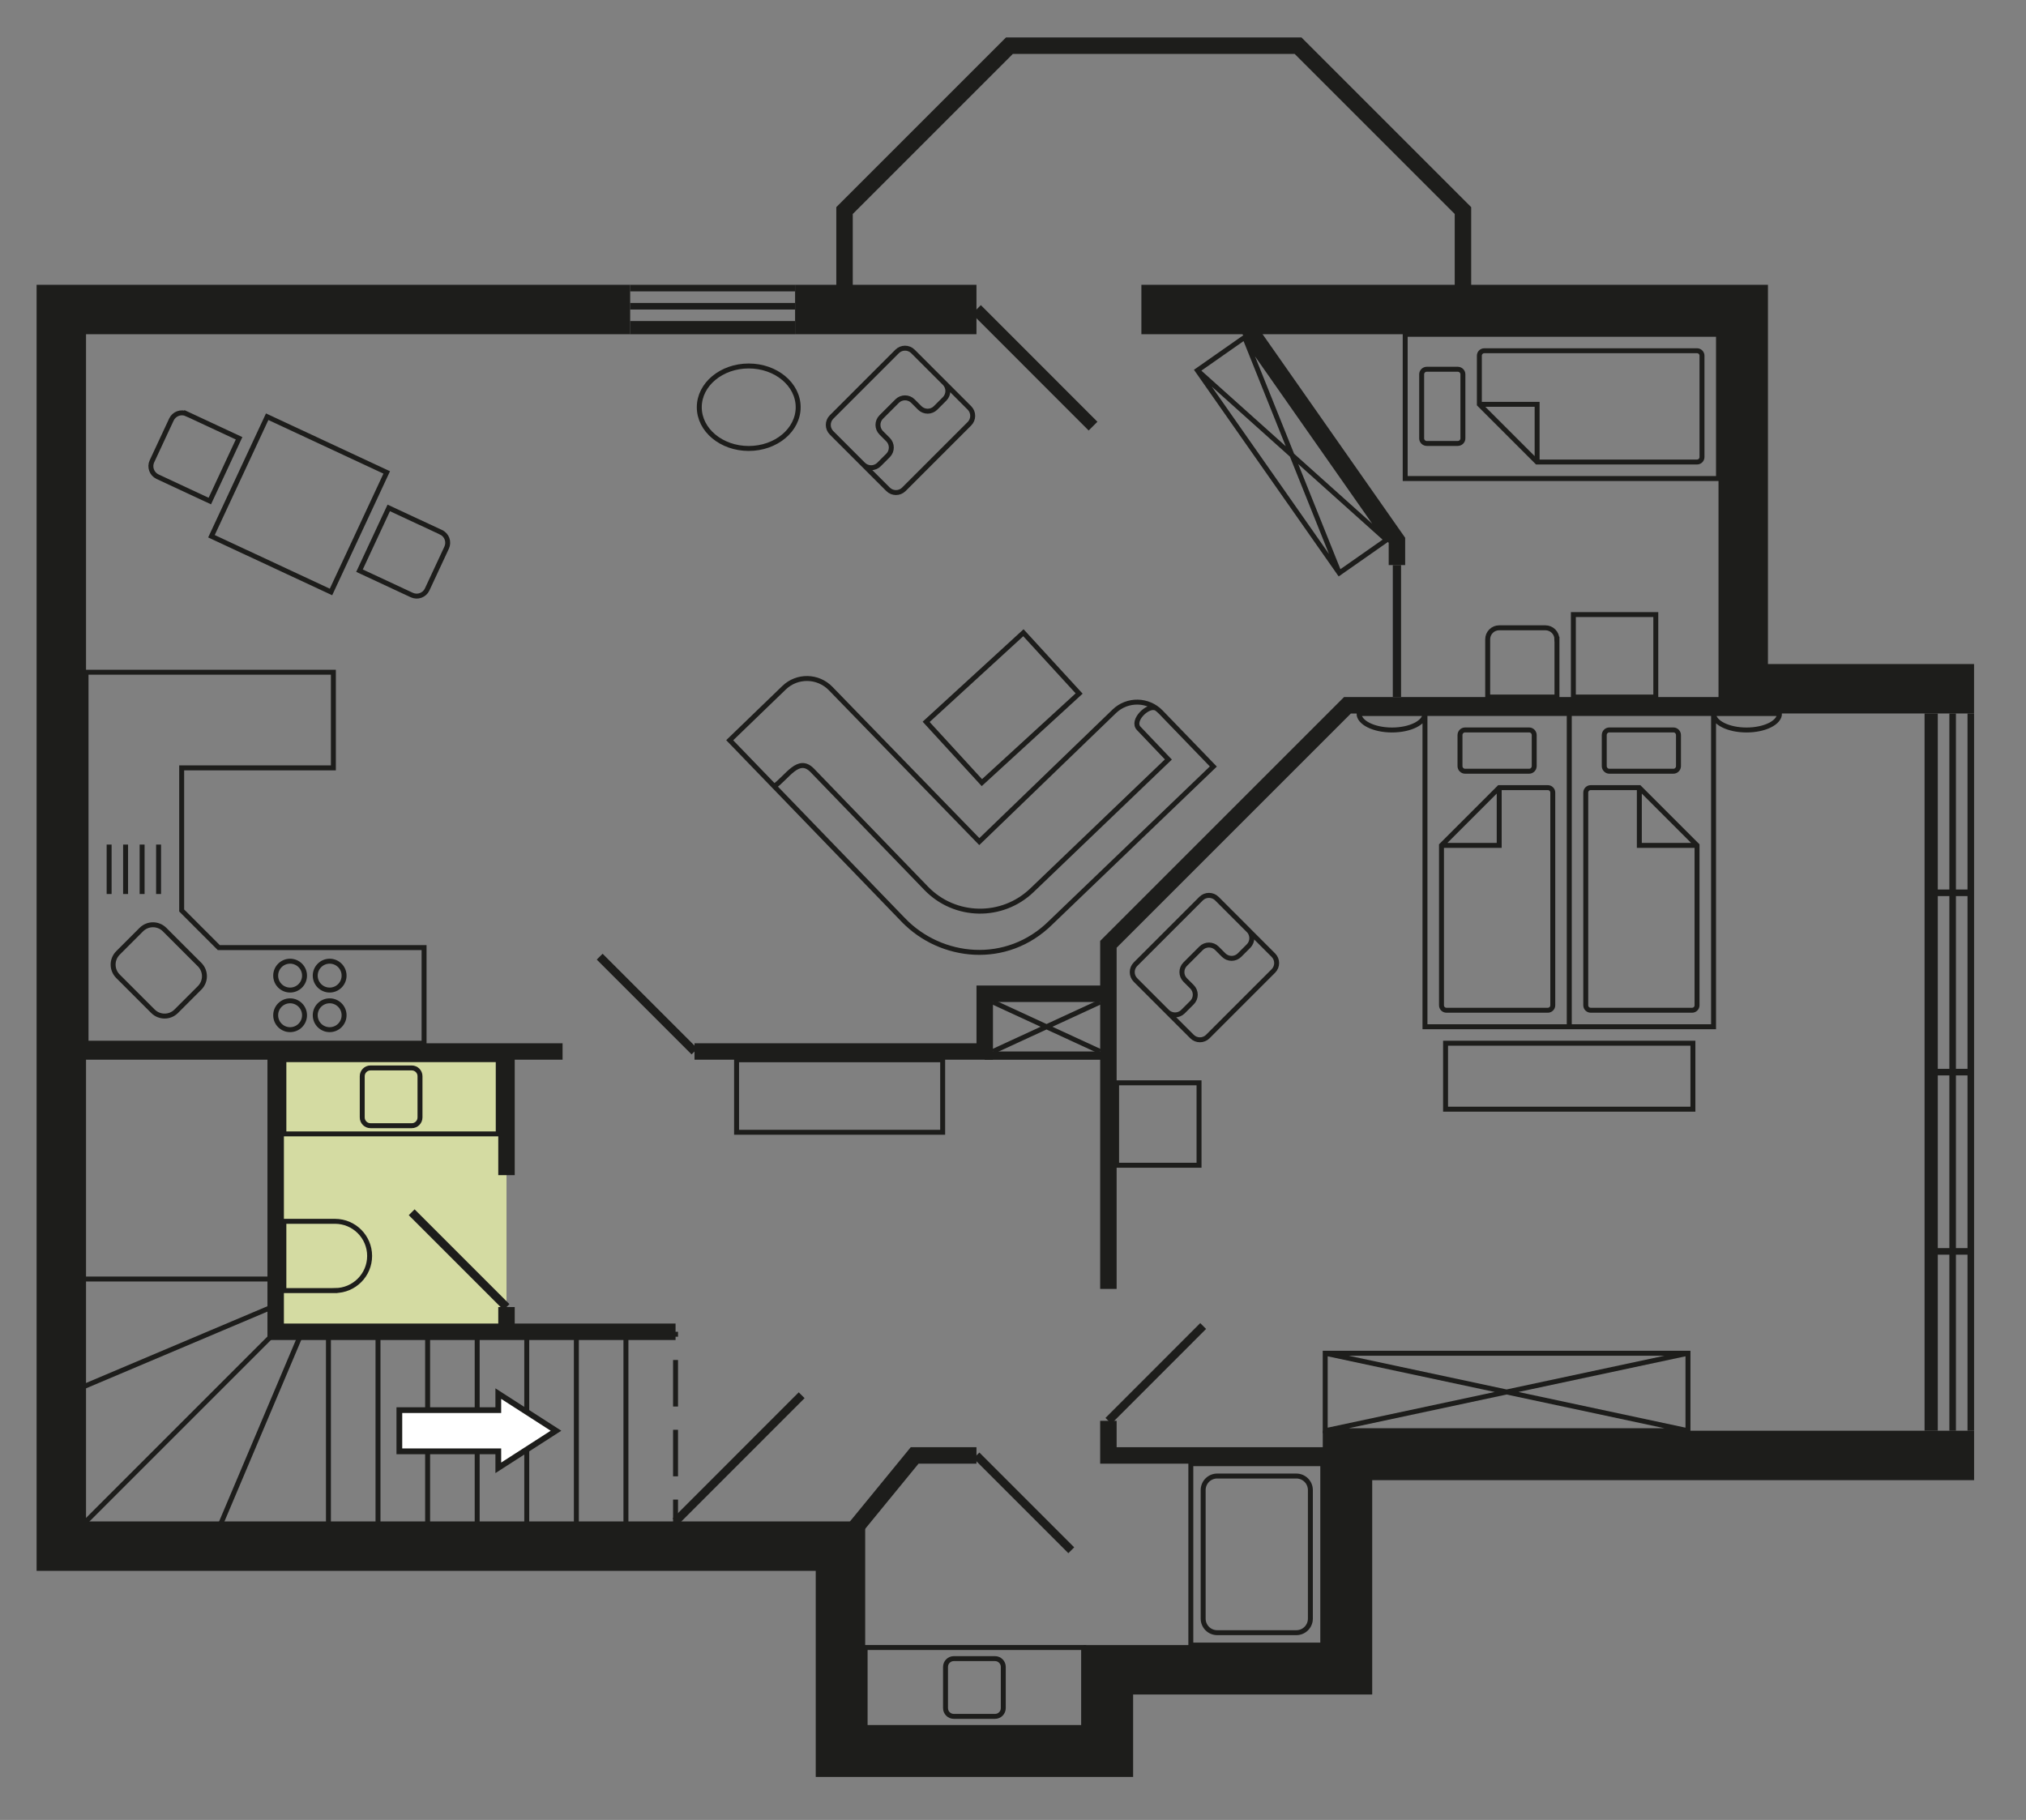
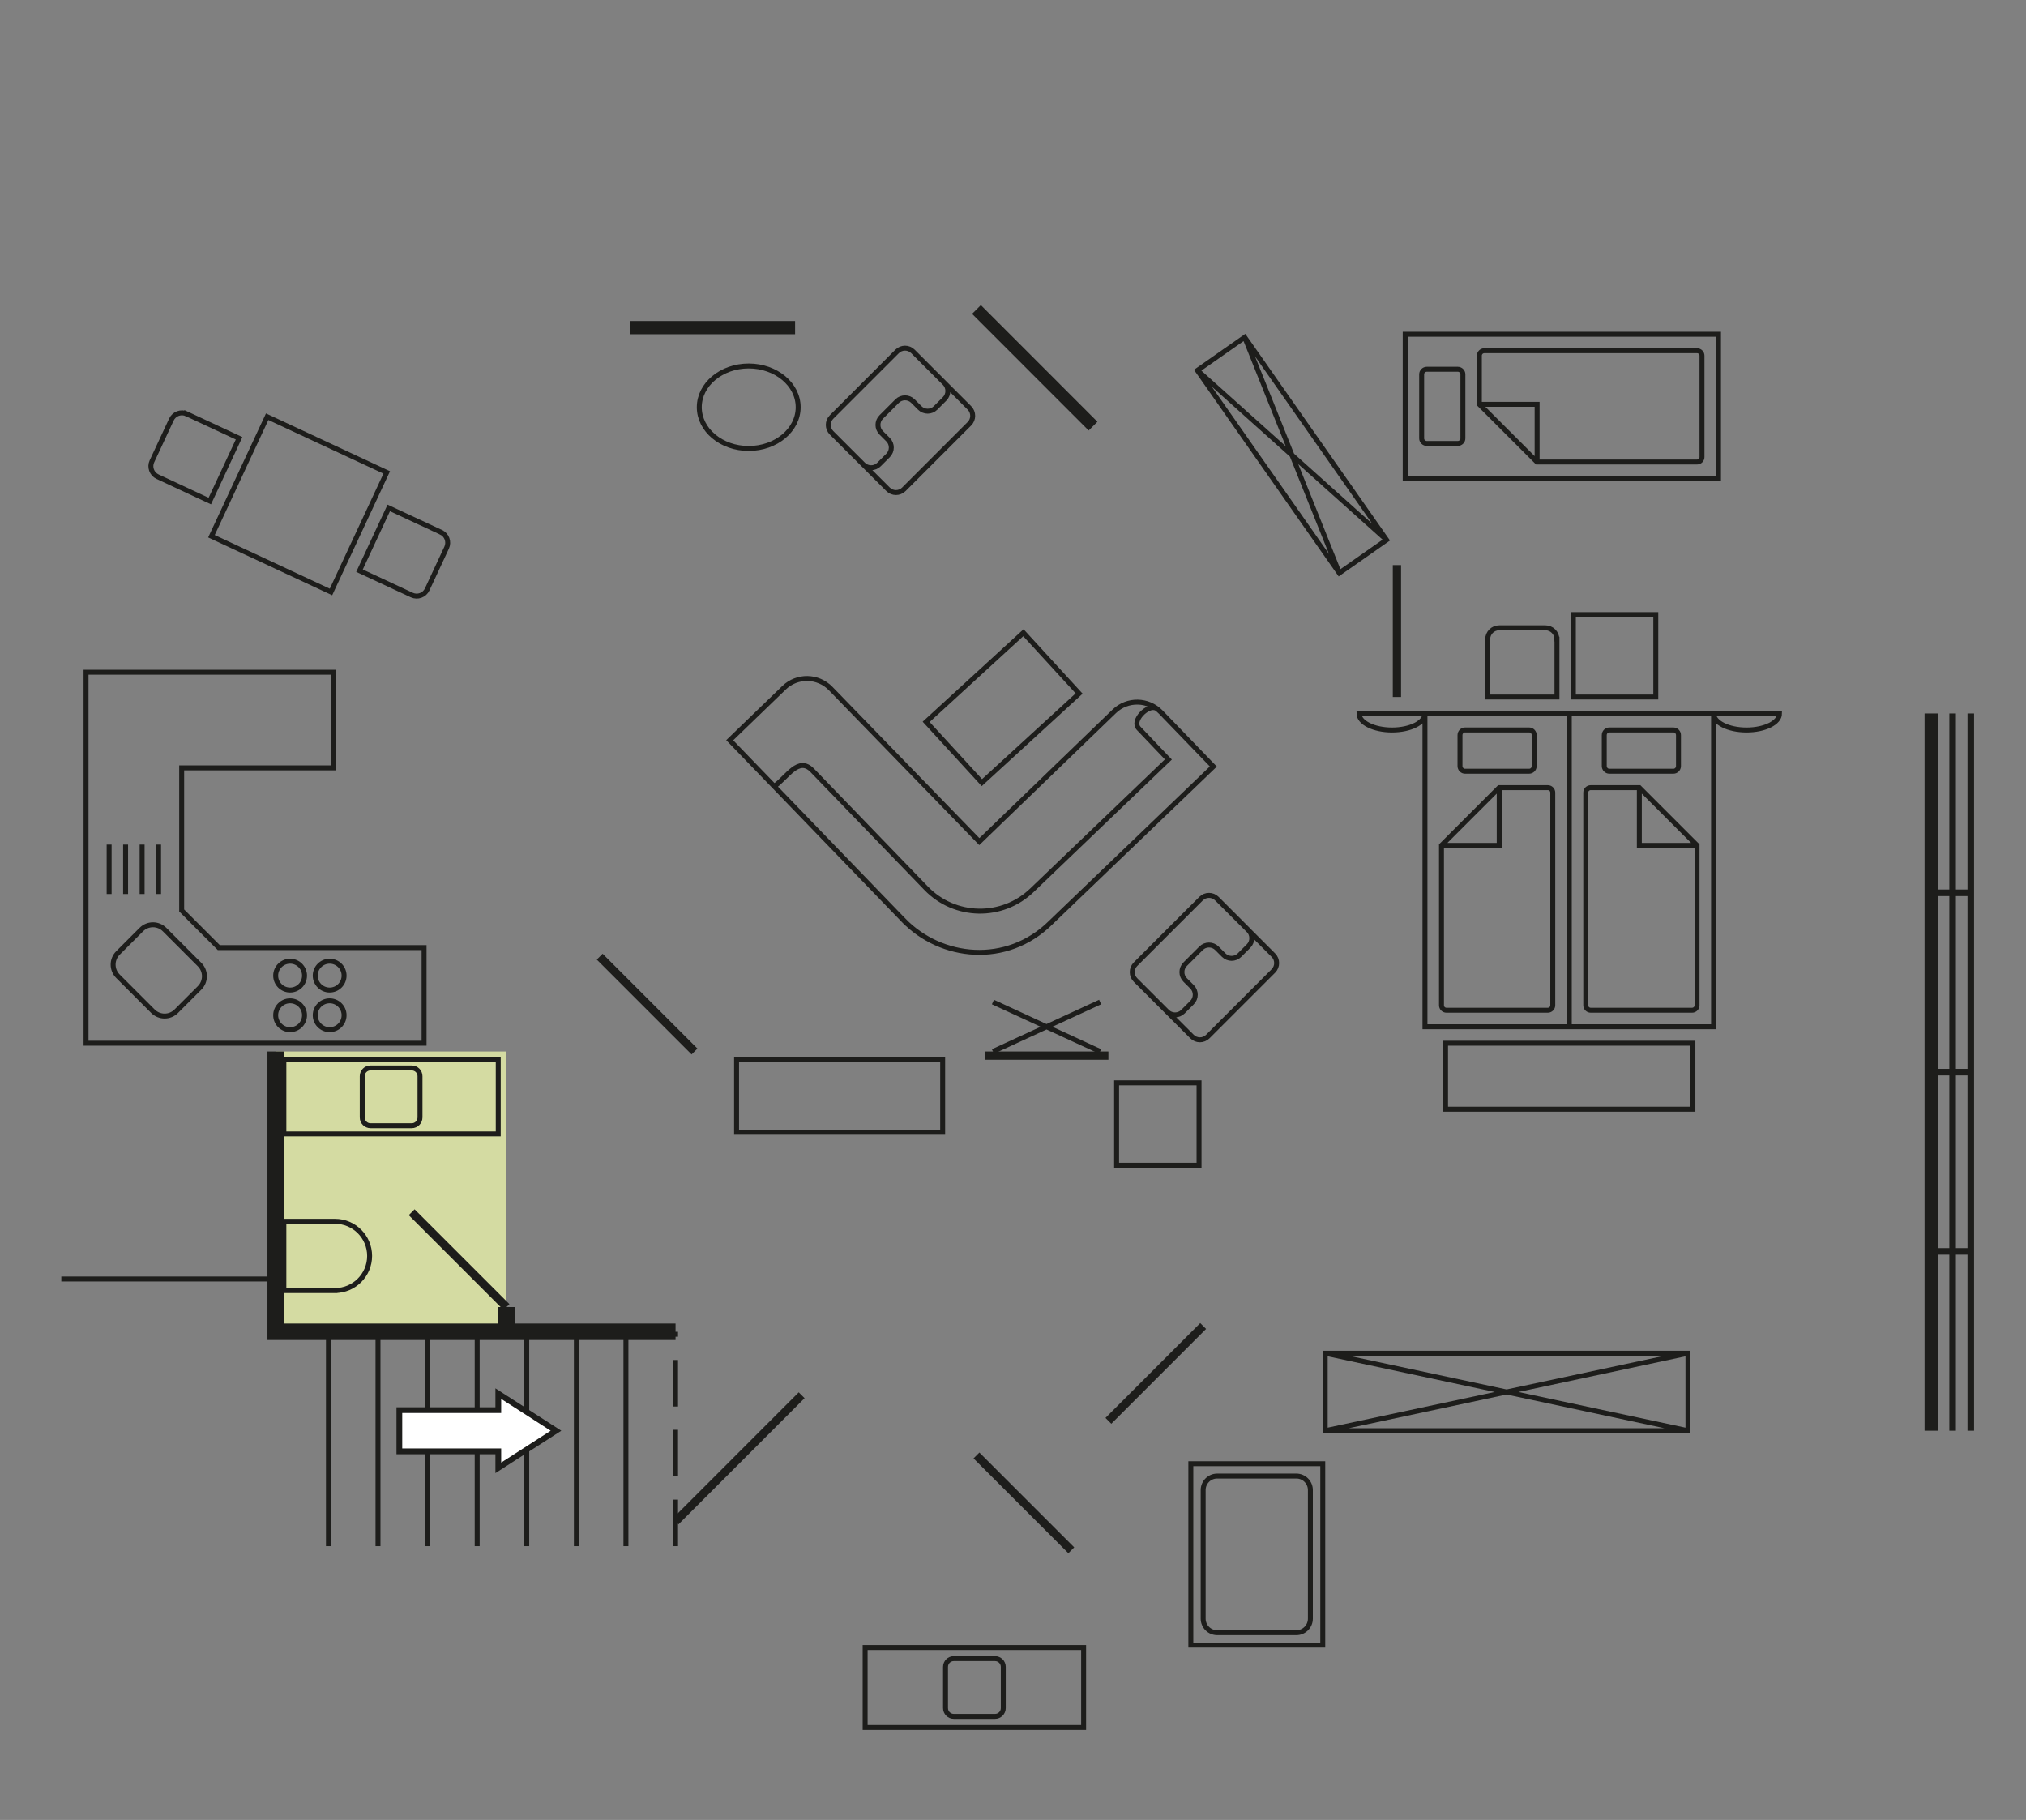
<svg xmlns="http://www.w3.org/2000/svg" id="Ebene_1" version="1.1" viewBox="0 0 348.28 312.89">
  <rect x="0" y="0" width="348.28" height="312.89" fill="#808080" stroke="none" />
  <defs>
    <style>
      .st0 {
        fill: #fff;
        stroke-width: .99px;
      }

      .st0, .st1, .st2, .st3, .st4, .st5, .st6, .st7, .st8 {
        stroke: #1d1d1b;
        stroke-miterlimit: 3.86;
      }

      .st1 {
        stroke-dasharray: 8 4;
      }

      .st1, .st2, .st3, .st4, .st5, .st6, .st7, .st8 {
        fill: none;
      }

      .st1, .st6 {
        stroke-width: .85px;
      }

      .st2 {
        stroke-width: 2.83px;
      }

      .st3 {
        stroke-width: 8.5px;
      }

      .st4 {
        stroke-width: 1.42px;
      }

      .st5 {
        stroke-width: 1.13px;
      }

      .st7 {
        stroke-width: 2.13px;
      }

      .st8 {
        stroke-width: 2.27px;
      }

      .st9 {
        fill: #d4dba2;
      }
    </style>
  </defs>
  <polygon class="st9" points="47.39 228.96 47.39 180.77 87.07 180.77 87.07 228.96 47.39 228.96 47.39 228.96" />
-   <path class="st5" d="M108.33,52.65h28.35M108.33,49.53h28.35" />
  <line class="st8" x1="108.33" y1="56.33" x2="136.68" y2="56.33" />
  <path class="st5" d="M335.67,122.66v123.31M338.79,122.66v123.31M338.79,153.49h-6.8M338.79,184.32h-6.8M338.79,215.14h-6.8" />
  <line class="st8" x1="331.98" y1="122.66" x2="331.98" y2="245.97" />
  <line class="st1" x1="116.13" y1="265.81" x2="116.13" y2="228.96" />
  <line class="st6" x1="47.39" y1="219.89" x2="10.54" y2="219.89" />
-   <polyline class="st2" points="190.54 244.27 190.54 250.22 231.64 250.22" />
  <path class="st6" d="M48.8,194.94v-12.76h36.85v12.76h-36.85ZM63.69,193.53c-.78,0-1.42-.63-1.42-1.42v-7.09c0-.78.63-1.42,1.42-1.42h7.09c.78,0,1.42.63,1.42,1.42v7.09c0,.78-.63,1.42-1.42,1.42h-7.09ZM128.71,77.1c-4.7,0-8.5-3.17-8.5-7.09s3.81-7.09,8.5-7.09,8.5,3.17,8.5,7.09-3.81,7.09-8.5,7.09h0ZM198.65,121.74c-1.31-.64-4.19,2.14-2.89,3.49l5.09,5.34-23.43,22.46c-5.12,4.94-13.27,4.8-18.21-.32,0,0-15.67-16.22-19.57-20.26-2.4-2.48-4.28,1.16-6.55,2.74M155.31,158.19l-29.87-30.93,9.34-9.02c2.25-2.18,5.84-2.11,8.02.14l25.55,26.31,23.19-22.39c2.25-2.18,5.84-2.11,8.02.14l9.02,9.34-27.97,26.85c-7.57,7.48-18.86,6.23-25.3-.44h0Z" />
  <line class="st4" x1="240.14" y1="119.83" x2="240.14" y2="97.15" />
-   <path class="st3" d="M339.35,118.41h-39.68V53.21h-103.46M108.33,53.21H10.54s0,212.6,0,212.6h133.94v35.43s46.06,0,46.06,0v-14.17h41.1s0-36.85,0-36.85h107.72M167.86,53.21h-31.18" />
-   <path class="st2" d="M144.47,265.81l12.76-15.59h10.63M190.54,221.59v-59.24s41.1-41.1,41.1-41.1h68.03M240.14,97.15v-4.25s-27.79-39.68-27.79-39.68M10.54,180.77h86.17M119.39,180.77h49.89s0-9.92,0-9.92h21.26M145.18,53.21v-17.01s28.35-28.35,28.35-28.35h49.61s28.35,28.35,28.35,28.35v17.01M87.07,202.03v-21.26" />
  <line class="st4" x1="190.54" y1="244.27" x2="206.83" y2="227.97" />
  <line class="st7" x1="167.86" y1="53.21" x2="187.9" y2="73.26" />
  <line class="st2" x1="87.07" y1="228.96" x2="87.07" y2="224.71" />
-   <path class="st6" d="M47.39,228.96l-36.85,36.85M47.39,224.43l-36.85,15.59M51.92,228.96l-15.59,36.85" />
  <line class="st4" x1="116.13" y1="261.56" x2="137.81" y2="239.87" />
  <path class="st6" d="M209.24,280.69c-1.33,0-2.41-1.08-2.41-2.41v-22.11c0-1.33,1.08-2.41,2.41-2.41h13.61c1.33,0,2.41,1.08,2.41,2.41v22.11c0,1.33-1.08,2.41-2.41,2.41h-13.61Z" />
  <line class="st4" x1="167.86" y1="250.22" x2="184.16" y2="266.52" />
  <polyline class="st2" points="116.13 228.96 47.39 228.96 47.39 180.77" />
  <path class="st6" d="M56.46,228.96v36.85M64.98,228.96v36.85M73.51,228.96v36.85M82.03,228.96v36.85M90.55,228.96v36.85M99.08,228.96v36.85M107.6,228.96v36.85" />
  <path class="st4" d="M70.77,208.41l16.3,16.3M103.09,164.47l16.3,16.3" />
  <path class="st6" d="M300.24,125.5c-3.13,0-5.67-1.27-5.67-2.83h11.34c0,1.57-2.54,2.83-5.67,2.83h0ZM239.29,125.5c-3.13,0-5.67-1.27-5.67-2.83h11.34c0,1.57-2.54,2.83-5.67,2.83h0ZM230.23,98.51l-24.39-34.83,8.13-5.69,24.39,34.83-8.13,5.69h0ZM267.64,109.91c0-1.1-.89-1.98-1.98-1.98h-7.94c-1.1,0-1.98.89-1.98,1.98v9.92s11.91,0,11.91,0v-9.92h0ZM36.35,92.19l9.58-20.55,20.55,9.58-9.58,20.55-20.55-9.58h0ZM32.11,71.16c-.99-.46-2.17-.03-2.64.96l-3.35,7.19c-.46.99-.03,2.17.96,2.64l8.99,4.19,5.03-10.79-8.99-4.19h0ZM75.82,91.51c.99.46,1.42,1.64.96,2.64l-3.35,7.19c-.46.99-1.64,1.42-2.64.96l-8.99-4.19,5.03-10.79,8.99,4.19h0ZM148.72,296.99v-13.75h37.56v13.75h-37.56ZM163.96,295.08c-.78,0-1.42-.63-1.42-1.42v-7.09c0-.78.63-1.42,1.42-1.42h7.09c.78,0,1.42.63,1.42,1.42v7.09c0,.78-.63,1.42-1.42,1.42h-7.09ZM204.71,282.82v-31.18h22.68v31.18h-22.68ZM57.59,221.87c3.29,0,5.95-2.67,5.95-5.95h0c0-3.29-2.67-5.95-5.95-5.95h-8.79s0,11.91,0,11.91h8.79ZM230.23,98.51l-16.26-40.52M238.36,92.82l-32.52-29.14M294.57,176.52h-24.8v-53.86h24.8v53.86h0ZM288.54,131.7c0,.49-.39.89-.87.89h-11.02c-.48,0-.87-.4-.87-.89v-5.32c0-.49.39-.89.87-.89h11.02c.48,0,.87.4.87.89v5.32h0ZM273.45,173.68c-.47,0-.85-.38-.85-.85v-36.57c0-.47.38-.85.85-.85h8.36s9.92,9.92,9.92,9.92v27.5c0,.47-.38.85-.85.85h-17.43ZM281.81,135.42v9.92s9.92,0,9.92,0M290.17,245.97h-62.36v-13.32h62.36v13.32h0ZM290.17,245.97l-62.36-13.32M290.17,232.65l-62.36,13.32M191.95,200.33v-14.17h14.17v14.17h-14.17ZM270.47,119.83v-14.17h14.17v14.17h-14.17ZM159.66,79.84l6.21-6.21.78-.78c.75-.75.75-1.97,0-2.72l-9.71-9.71c-.75-.75-1.97-.75-2.72,0l-11.27,11.27c-.75.75-.75,1.97,0,2.72l9.71,9.71c.75.75,1.97.75,2.72,0l4.28-4.28h0ZM151.49,71.69c-.75.75-.75,1.97,0,2.72l1.17,1.17c.75.75.75,1.97,0,2.72l-1.55,1.55c-.75.75-1.97.75-2.72,0l-5.44-5.44c-.75-.75-.75-1.97,0-2.72l11.27-11.27c.75-.75,1.97-.75,2.72,0l5.44,5.44c.75.75.75,1.97,0,2.72l-1.55,1.55c-.75.75-1.97.75-2.72,0l-1.17-1.17c-.75-.75-1.97-.75-2.72,0l-2.72,2.72h0ZM175.93,108.78l9.58,10.45-16.72,15.32-9.58-10.45,16.72-15.32h0ZM162.05,194.66h-35.43v-12.47h35.43v12.47h0ZM189.12,180.77l-18.43-8.5M189.12,172.27l-18.43,8.5M211.91,173.92l6.21-6.21.78-.78c.75-.75.75-1.97,0-2.72l-9.71-9.71c-.75-.75-1.97-.75-2.72,0l-11.27,11.27c-.75.75-.75,1.97,0,2.72l9.71,9.71c.75.75,1.97.75,2.72,0l4.28-4.28h0ZM203.74,165.76c-.75.75-.75,1.97,0,2.72l1.17,1.17c.75.75.75,1.97,0,2.72l-1.55,1.55c-.75.75-1.97.75-2.72,0l-5.44-5.44c-.75-.75-.75-1.97,0-2.72l11.27-11.27c.75-.75,1.97-.75,2.72,0l5.44,5.44c.75.75.75,1.97,0,2.72l-1.55,1.55c-.75.75-1.97.75-2.72,0l-1.17-1.17c-.75-.75-1.97-.75-2.72,0l-2.72,2.72h0ZM248.5,190.69v-11.34h42.52v11.34h-42.52ZM244.96,176.52h24.8s0-53.86,0-53.86h-24.8s0,53.86,0,53.86h0ZM250.98,131.7c0,.49.39.89.87.89h11.02c.48,0,.87-.4.87-.89v-5.32c0-.49-.39-.89-.87-.89h-11.02c-.48,0-.87.4-.87.89v5.32h0ZM266.08,173.68c.47,0,.85-.38.85-.85v-36.57c0-.47-.38-.85-.85-.85h-8.36s-9.92,9.92-9.92,9.92v27.5c0,.47.38.85.85.85h17.43ZM257.72,135.42v9.92h-9.92M14.79,115.57h42.52v16.44h-26.08s0,24.52,0,24.52l6.38,6.38h35.29v16.44H14.79v-63.78h0ZM20.28,167.84c-1.11-1.11-1.11-2.9,0-4.01l4.01-4.01c1.11-1.11,2.9-1.11,4.01,0l6.01,6.01c1.11,1.11,1.11,2.9,0,4.01l-4.01,4.01c-1.11,1.11-2.9,1.11-4.01,0l-6.01-6.01h0ZM27.26,153.7v-8.5M24.43,153.7v-8.5M21.59,153.7v-8.5M18.76,153.7v-8.5M49.87,177.02c-1.37,0-2.48-1.11-2.48-2.48s1.11-2.48,2.48-2.48,2.48,1.11,2.48,2.48-1.11,2.48-2.48,2.48h0ZM49.87,170.21c-1.37,0-2.48-1.11-2.48-2.48s1.11-2.48,2.48-2.48,2.48,1.11,2.48,2.48-1.11,2.48-2.48,2.48h0ZM56.67,177.02c-1.37,0-2.48-1.11-2.48-2.48s1.11-2.48,2.48-2.48,2.48,1.11,2.48,2.48-1.11,2.48-2.48,2.48h0ZM56.67,170.21c-1.37,0-2.48-1.11-2.48-2.48s1.11-2.48,2.48-2.48,2.48,1.11,2.48,2.48-1.11,2.48-2.48,2.48h0ZM241.56,82.27v-24.8h53.86v24.8h-53.86ZM245.28,76.24c-.49,0-.89-.39-.89-.87v-11.02c0-.48.4-.87.89-.87h5.31c.49,0,.89.39.89.87v11.02c0,.48-.4.87-.89.87h-5.31ZM292.58,61.15c0-.47-.38-.85-.85-.85h-36.57c-.47,0-.85.38-.85.85v8.36s9.92,9.92,9.92,9.92h27.5c.47,0,.85-.38.85-.85v-17.43h0ZM254.32,69.51h9.92s0,9.92,0,9.92" />
  <line class="st4" x1="169.28" y1="181.48" x2="190.54" y2="181.48" />
  <polygon class="st0" points="85.66 242.43 68.65 242.43 68.65 249.51 85.66 249.51 85.66 252.35 95.58 245.97 85.66 239.59 85.66 242.43 85.66 242.43" />
</svg>